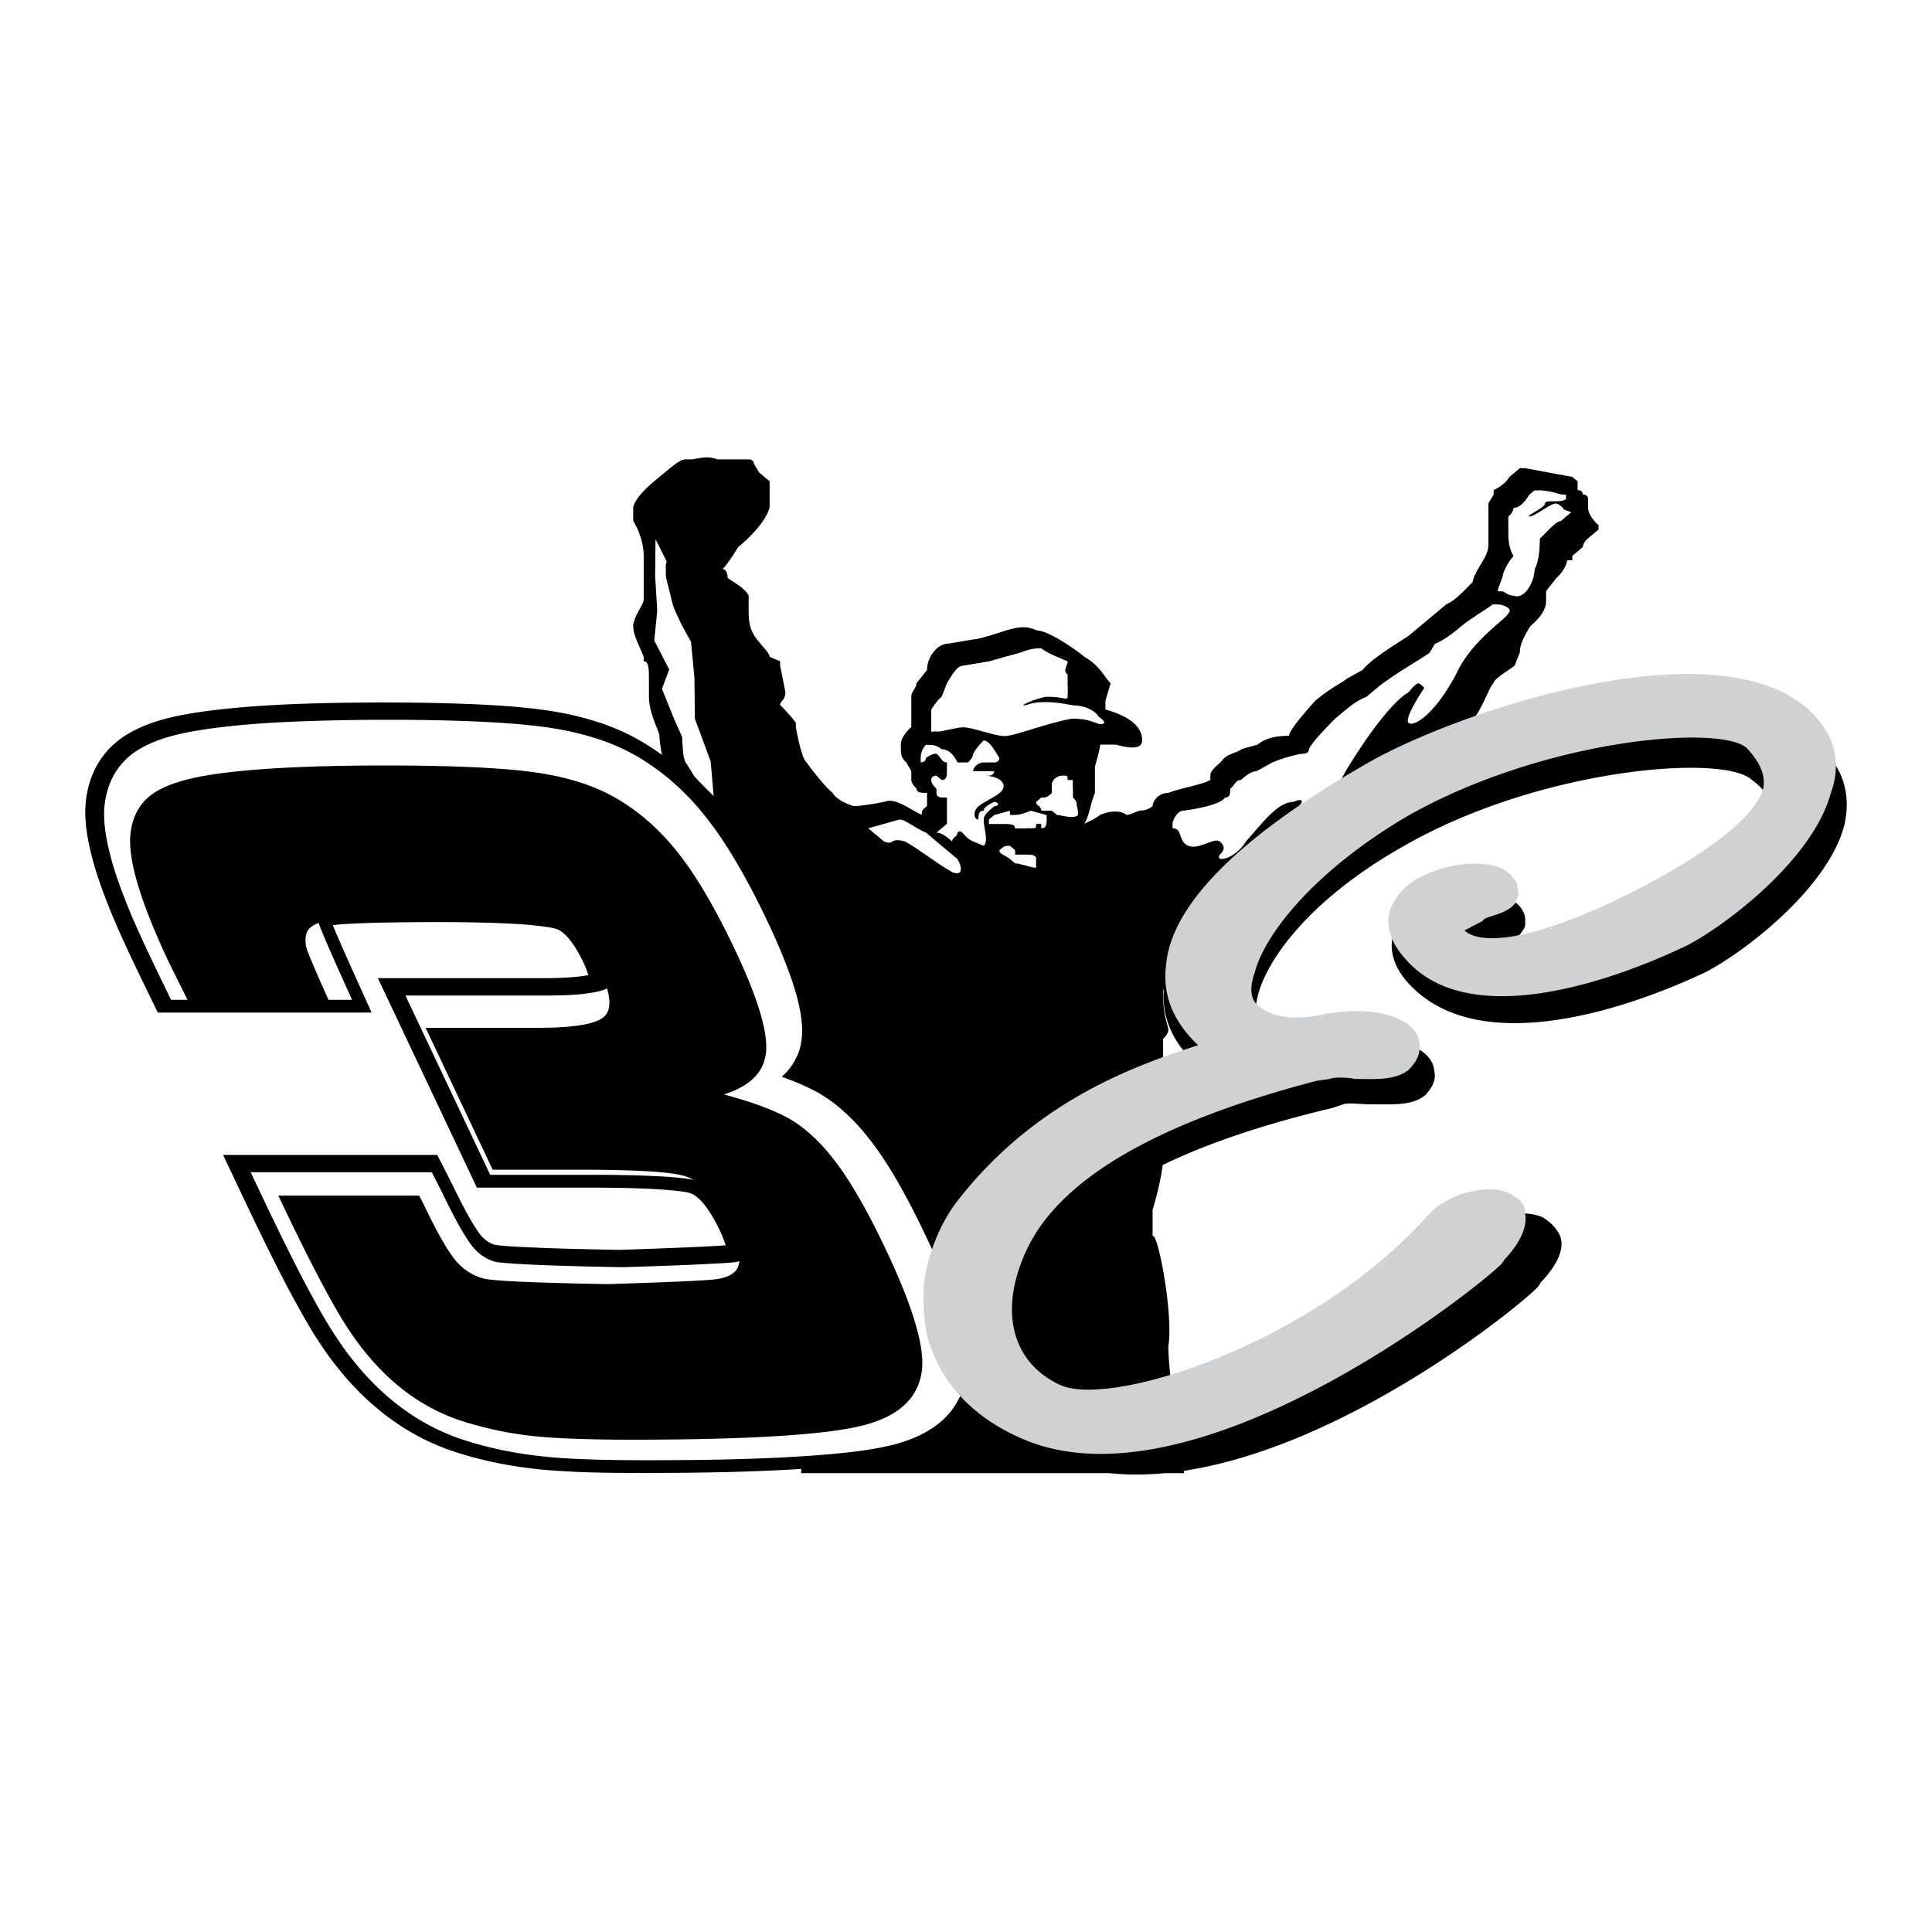
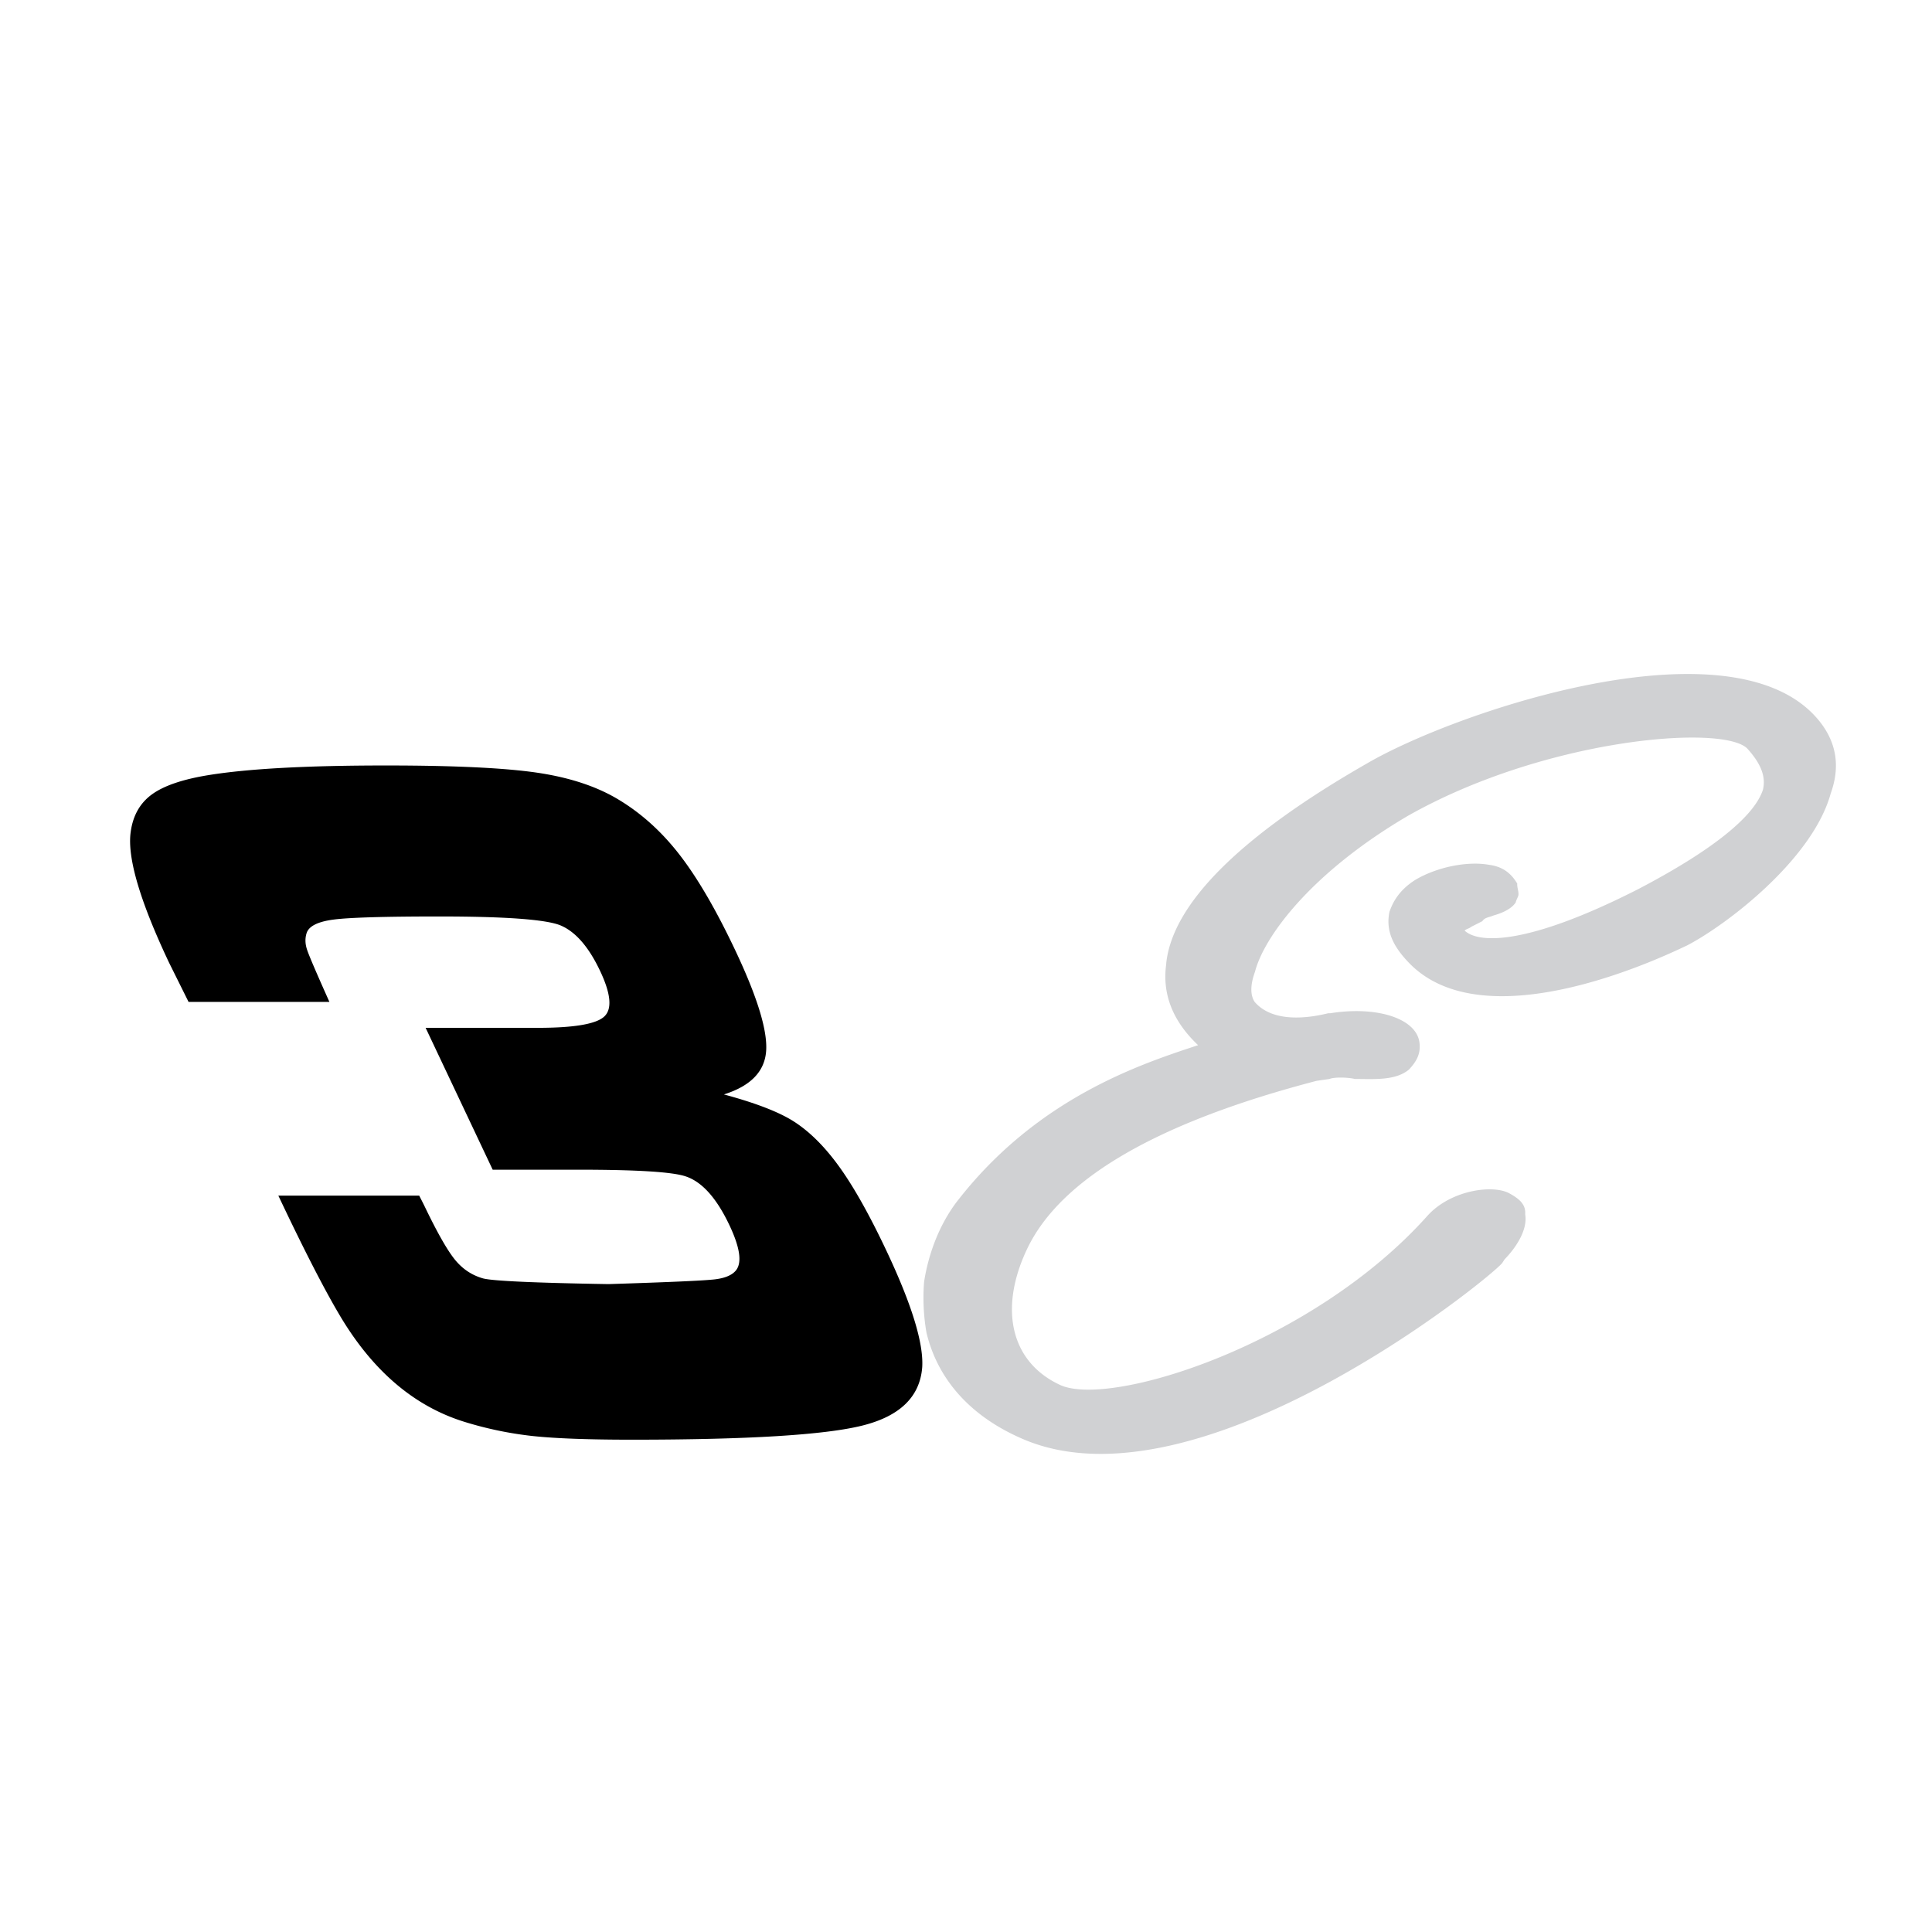
<svg xmlns="http://www.w3.org/2000/svg" width="2500" height="2500" viewBox="0 0 192.756 192.756">
  <g fill-rule="evenodd" clip-rule="evenodd">
-     <path fill="#fff" d="M0 0h192.756v192.756H0V0z" />
-     <path d="M159.49 52.399s-1.047-.876-1.047-1.752v-.875c0-.438-.523-.438-.523-.438s0-.438-.523-.438v-.438-.438l-.523-.438-4.711-.875h-.523l-1.047.875c-.523.876-1.57 1.313-1.57 1.313v.438l-.523.876V54.149c0 .438 0 .876-.523 1.752s-1.047 1.752-1.047 2.189c-.523.438-1.57 1.752-2.617 2.189l-2.619 2.189-1.045.875c-.523.438-3.664 2.189-4.711 3.503l-1.572.875c-.521.438-1.568.876-3.141 2.19-1.568 1.751-2.617 3.065-2.617 3.503-.523 0-2.094 0-3.141.876l-1.57.438c-.523.438-1.568.438-2.094 1.313-.523.438-1.047.876-1.047 1.314v.438c-.523.438-3.141.875-4.188 1.313-1.047 0-1.57.876-1.57 1.314-.523.438-1.047.438-1.047.438-.523 0-1.047.438-1.57.438-.523-.438-1.57-.438-2.617 0 0 0-.523.438-1.57.876.523-.876.523-1.751 1.047-3.065V76.48s.523-1.751.523-2.189h1.57c1.57.438 2.617.438 2.617-.438 0-1.751-2.094-2.627-3.664-3.065v-.875l.523-1.752c-.523-.438-1.047-1.751-2.617-2.627-1.047-.875-3.664-2.627-4.711-2.627-1.047-.438-1.57-.438-3.141 0 0 0-2.617.875-3.141.875l-2.617.438c-1.046 0-2.093 1.313-2.093 2.627l-1.047 1.313c0 .438-.523.876-.523 1.313v3.065s-1.047.876-1.047 1.752 0 1.313.523 1.751l.523.876v.876c0 .438.523.875.523.875 0 .438.523.438 1.047.438v1.314c-.523.438-.523.438-.523.875-1.047-.438-2.617-1.751-3.664-1.313 0 0-2.094.438-3.141.438 0 0-1.571-.438-2.094-1.314-1.047-.876-2.617-3.065-2.617-3.065-.523-.438-1.047-3.503-1.047-3.503V72.1s-1.047-1.314-1.57-1.752c0-.438.523-.438.523-1.313l-.523-2.627v-.438l-1.047-.438c0-.438-1.046-1.313-1.57-2.189-.524-.875-.524-1.751-.524-2.627v-1.314c-.523-.875-1.57-1.313-2.094-1.751 0 0 0-.876-.523-.876.523-.438 1.57-2.189 1.57-2.189.524-.438 2.617-2.189 3.141-3.941V48.018l-1.046-.876-.523-.875c0-.438-.524-.438-.524-.438h-3.141c-1.047-.438-2.094 0-2.617 0h-.525c-.523 0-1.047.438-3.141 2.189-2.094 1.751-2.094 2.627-2.094 2.627v1.313c.523.876 1.047 2.189 1.047 3.504v4.379c0 .438-1.047 1.751-1.047 2.627 0 .875.523 1.751 1.047 3.065v.438c.523 0 .523.876.523 1.751v1.751c0 1.752 1.047 3.503 1.047 3.941 0 .425.124 1.161.251 1.905a23.435 23.435 0 0 0-3.365-2.061 25.187 25.187 0 0 0-2.572-1.067 31.161 31.161 0 0 0-4.133-1.083c-2.871-.524-5.792-.715-8.703-.849-3.754-.159-7.51-.188-11.268-.163-5.001.049-10.03.185-14.999.797-2.96.389-6.068.919-8.621 2.566a9.44 9.44 0 0 0-1.52 1.273 9.051 9.051 0 0 0-1.175 1.597 9.705 9.705 0 0 0-.831 2.037 11.105 11.105 0 0 0-.352 2.463c0 .542.028 1.066.079 1.605.385 3.171 1.508 6.203 2.726 9.138 1.362 3.207 2.921 6.316 4.434 9.455h21.334c-.946-2.097-1.901-4.191-2.833-6.295-.355-.805-.708-1.61-1.043-2.424.476-.067.96-.098 1.44-.128a98.07 98.07 0 0 1 3.757-.133c3.716-.066 7.444-.083 11.158.045 1.669.065 3.349.145 5.001.393.451.074.908.128 1.306.363.748.475 1.288 1.269 1.733 2.016.436.759.847 1.581 1.103 2.42a9.771 9.771 0 0 1-.512.088c-1.208.169-2.426.208-3.645.22l-16.841.001 9.876 20.896h10.897c2.535.003 5.073.028 7.604.195.545.04 1.087.087 1.63.15.514.067 1.058.109 1.514.374.757.477 1.312 1.279 1.774 2.025.56.94 1.071 1.963 1.402 3.009-.838.07-1.681.106-2.521.147-2.7.127-5.403.221-8.104.311-3.125-.058-6.252-.123-9.375-.271-.957-.05-1.922-.094-2.874-.212-.567-.081-1.08-.453-1.459-.866-.283-.317-.516-.681-.743-1.04-.899-1.45-1.625-2.984-2.385-4.509-.432-.862-.876-1.718-1.316-2.575H22.255c1.296 2.735 2.581 5.476 3.907 8.196 1.56 3.182 3.16 6.347 4.98 9.389a44.564 44.564 0 0 0 1.882 2.793 42.202 42.202 0 0 0 1.635 2.017 36.623 36.623 0 0 0 1.751 1.817 34.153 34.153 0 0 0 1.871 1.612c.649.494 1.302.954 1.986 1.397.689.422 1.379.81 2.099 1.177.727.347 1.451.659 2.203.947 3.108 1.103 6.38 1.761 9.661 2.066 3.667.321 7.366.327 11.044.321 4.893-.02 9.789-.092 14.672-.408-.014.228-.021.377-.021.428h30.754c1.803.188 3.65.175 5.518 0h1.939c0-.033-.008-.114-.025-.235 16.732-2.524 34.34-17.112 35.389-18.428l.221-.371c.885-.925 2.436-2.776 1.992-4.442-.221-.74-.885-1.481-1.77-2.036-1.992-.926-6.418-.37-8.631 2.222-7.389 8.755-19.592 14.465-28.201 16.383-.297-2.192-.545-4.404-.545-5.791.523-3.065-1.047-11.385-1.57-10.947v-.875-1.752c.43-1.438.859-3.168 1-4.469 4.49-2.184 10.137-4.082 16.924-5.693l1.105-.37c.443-.185 1.771 0 2.656 0 2.213 0 4.205.186 5.533-.926.662-.74 1.105-1.48.885-2.406-.223-2.592-4.648-3.888-9.516-2.962h-.223c-1.326.185-5.531.926-7.523-1.111-.664-.555-.664-1.666-.443-2.962.664-3.702 5.09-9.997 14.605-15.365 13.5-7.775 31.867-9.256 34.744-6.665 1.771 1.296 2.213 2.592 1.992 3.888-.443 2.777-4.648 5.924-11.951 9.812-11.064 5.738-16.375 5.368-17.924 4.258l.664-.556 1.105-.556c.223-.185.664-.37 1.107-.37.664-.371 1.77-.556 2.213-1.481.221-.186.221-.556.221-.741 0-.371 0-.741-.221-1.111-.443-.925-1.549-1.481-3.098-1.852-2.213-.37-5.312.186-7.525 1.481-1.77 1.111-2.213 2.407-2.434 3.147-.221 1.667.443 3.333 2.213 4.999 8.852 8.33 28.105-1.296 28.99-1.666 3.982-2.037 12.393-8.516 13.941-14.811.664-3.146-.221-5.738-2.656-7.96-7.9-7.344-26.807-3.151-38.592 1.392.221-.241.387-.416.473-.485.523 0 1.57-.876 3.141-2.628 1.57-1.751 2.094-3.941 2.617-4.379 0-.438 1.57-1.313 2.094-1.751l.523-1.314c0-.875.523-1.751 1.047-2.627 1.57-1.313 1.57-2.189 1.57-2.627v-.876l1.047-1.313c.523-.438 1.047-1.314 1.047-1.752h.523v-.438l1.047-.876s0-.438.523-.876l1.047-.876v-.434h.003zm-43.447 55.844v-.67-3.941s.523-.438.523-.875c0-.438-.523-1.314-.523-3.504v-.438c.023-.04.049-.08.074-.121a6.081 6.081 0 0 0-.016.19c-.223 3.703 1.992 6.479 4.205 7.961-1.244.385-2.687.835-4.263 1.398z" />
    <path d="M93.427 71.253c0-.439 0-.879.525-1.319l.522-1.746c.525-.879 1.047-1.752 1.573-1.752l2.617-.439 3.141-.879c1.57-.434 1.57 0 2.617 0l2.094.879c0 .439-.525.873 0 1.312V69.5c0 .434-.525 0-2.094 0-2.096.434-3.143 1.313-2.096.873h4.711c1.572.44 3.143 1.313 3.143 1.752-.525.439-1.047-.439-3.143-.439-2.615.439-5.758 1.751-6.805 1.751s-3.139-.873-4.185-.873c-.525 0-2.095.44-2.62.44v-1.751zM155.721 51.986c-.525 0-1.572 1.312-2.096 1.746 0 .439 0 2.191-.525 3.071 0 1.312-1.047 3.064-2.09 2.625-.525 0-1.047-.439-1.047-.439 0-.434 0-.873.521-1.752.525-.874.525-1.313.525-1.752V52.86v-.873c0-.879.521-.879.521-1.318 0 0 1.047-.434 1.568-.873 0 0 .525-.439.525-.873.523 0 1.57.434 2.617.434v.439c-.521.439-2.094 0-2.094.439 0 .434-2.096 1.312-1.57 1.312.521 0 2.094-.879 2.617-.879.525 0 1.572.439 1.572.439l-1.044.879zM101.279 81.32h1.572l1.57.439c0 .439 0 .879-.525.879v-.439h-.521c0 .439 0 .439-.523.439h-1.572c0-.439-.521-.439-1.047-.439h-1.568c0-.439.521-.439.521-.439.525-.439 1.572-.439 1.572-.439l.521-.001zM103.896 80.887c0-.439-.521-.439 0-.879 0 0 0-.439.525-.439h.521c.525-.434 0-.873 0-.873.525-.439 1.047-.873 1.572-.873h.521v1.746c.525.879.525 1.318.525 1.752-.525.439-1.572 0-2.094 0l-.525-.434h-1.045zM96.047 80.887c-.525 0 0-1.318 1.046-1.318l-1.046 1.318z" fill="#fff" />
    <path d="M92.906 70.814s.521-.879 1.047-1.313l.522-1.312c.525-.879 1.047-1.752 1.573-1.752l2.617-.439 3.141-.879c1.047-.434 1.57-.434 2.092-.434.525.434 1.572.873 2.619 1.312 0 0-.525.439-.525 1.312.525.439.525 1.312.525 1.752s-.525.439-2.619.439c-1.57 0-2.617.873-1.57.873 1.049-.439 2.617-.439 4.711 0 1.572 0 2.617.879 2.617 1.313 0 .439-.521 0-3.139 0-2.619 0-5.236 1.751-6.805 1.318-1.047 0-2.617-.879-3.664-.879-.525 0-2.095.879-3.142.879v-2.19zM86.623 82.639l3.142-.879c.525 0 1.572.879 2.616 1.312l3.142 2.631c.525.874.525 1.752-.522 1.312-1.573-.879-3.142-2.191-4.71-3.064-1.573-.439-1.047.434-2.095 0-.527-.439-1.048-.879-1.573-1.312zM150.484 61.181c0 .439-3.664 2.625-5.232 6.129-2.096 3.944-4.189 5.256-4.715 4.817-.521-.439 1.572-3.504 1.572-3.504-.525-.434-.525-.873-1.572.439-1.568.873-4.186 4.377-6.279 7.881-1.568 3.065-4.189 5.256-4.711 5.256-.525 0 0-.879 0-1.752.521-.439.521-.879-.525-.439-1.568 0-3.137 2.191-4.711 3.943-1.047 1.752-3.137 2.186-2.615 1.313.521-.44.521-.879 0-1.313-.521-.439-2.096.873-3.143.434-1.047-.434-.521-1.746-1.568-1.746V82.2c0-.439.521-1.312 1.047-1.312 0 0 3.664-.439 4.186-1.318.525 0 .525-.434.525-.873.521-.439.521-.873 1.047-.873.521-.439 1.047-.879 1.568-.879l1.574-.873c1.043-.439 2.615-.878 3.137-.878 0 0 .525 0 .525-.44 0 0 0-.434 2.617-3.064 1.568-1.313 2.094-1.752 3.141-2.186l1.047-.879c1.57-1.312 4.711-3.064 5.232-3.504l.525-.873c1.049-.439 2.096-1.312 2.617-1.752 1.047-.873 2.617-1.752 3.143-2.191h.521c.526-.004 1.573.436 1.047.876zM155.195 51.547c0 .439-1.57 1.752-1.57 2.186 0 .439-.525 1.752-.525 3.071 0 .873-1.568 2.625-2.09 2.625-.525-.439-1.047-.439-1.572-.439 0-.434.525-1.312.525-1.752.521-1.313 1.047-1.752 1.047-1.752-.525-.874-.525-1.752-.525-2.625v-1.312c.525-.439.525-.879.525-.879.521 0 1.043-.434 1.568-1.312l.521-.434c.525 0 1.572 0 2.621.434 0 0 .521 0 0 .439-.525 0-1.572 0-2.096.439 0 .434-2.094 1.312-1.047 1.312.521 0 2.094-1.312 2.617-1.312.525 0 1.047.873 1.047.873s-.52.438-1.046.438zM101.279 86.137l-.521-.434c-.525-.439-1.047-.439-1.047-.879.521-.439.521-.439 1.047-.439l.521.439v.44h1.047c.525 0 1.049 0 1.049.439v.874c-.523 0-1.57-.44-2.096-.44zM101.279 81.32c.525 0 1.572-.434 1.572-.434l1.57.434v.439c0 .439-.525.439-.525.879v-.878h-.521v.439h-.523l-.525.439h-1.047c0-.439-.521-.439-1.047-.439h-1.568v-.439l.521-.439 1.572-.434v.434l.521-.001zM103.896 80.447c-.521 0-.521-.439-.521-.439l.521-.439c.525 0 .525 0 1.047-.434v-.879c0-.434.525-.873 1.047-.873.525 0 .525 0 .525.439l.521.873v.873c.525.439.525.879 0 1.318 0 .434-1.047.434-1.568 0h-.525l-1.047-.439z" fill="#fff" />
-     <path d="M98.139 77.383h.525s.521 0 .521-.44h-2.091c0-.439.523-.873 1.045-.873h1.047c.525 0 .525-.439.525-.439-.525-.879-1.047-1.752-1.572-1.752 0 0-.521.439-1.045 1.313 0 .439-.525.878-.525.878h-1.047s-.522-1.318-1.569-1.318c-.525-.434-1.047-.434-1.047-.434h-.525s-.522.434-.522 1.312v.439s.522 0 .522-.439c0 0 .525-.439 1.047-.439.525.439.525.878 1.047.878v.873c0 .44 0 .879-.522.879l-.525-.439c-.521 0-.521.439-.521.439 0 .434.521.873.521.873v.439c0 .434.525.434.525.434h.522v2.629s-.522.439-1.047.873c.525 0 1.047.439 1.573.879 0-.439.522-.439.522-.879.525-.434.525.439 1.572.879l1.045.434c.525-.434 0-1.746 0-2.625 0-.439.525-.873 1.047-1.312.525 0 .525-.439 0-.439 0 0-1.047.439-1.047.879-.521 0-.521.434-.521.873-.523 0-.523-.873 0-1.312.521-.439 1.568-.879 2.094-1.312 1.045-.878-.002-1.751-1.574-1.751z" fill="#fff" />
    <path d="M96.047 80.447c-.525 0 0-.879.521-.879.526 0-.521.879-.521.879zM13.285 75.151c1.837-1.313 4.133-1.875 6.326-2.252 4.143-.676 8.363-.878 12.555-1 4.961-.126 9.937-.125 14.896.066 2.574.109 5.149.264 7.701.628 2.081.316 4.09.795 6.058 1.55 1.054.42 2.054.904 3.028 1.486a25.054 25.054 0 0 1 2.77 1.966 26.976 26.976 0 0 1 2.91 2.837 34.493 34.493 0 0 1 2.625 3.474c1.978 3.019 3.626 6.25 5.115 9.535a55.025 55.025 0 0 1 1.639 4.069c.59 1.734 1.098 3.51 1.125 5.354a7.212 7.212 0 0 1-.246 1.795l-.166.484c-.368.879-.9 1.667-1.633 2.286 1.245.436 2.466.944 3.622 1.582 1.463.834 2.715 1.911 3.864 3.137 2.369 2.583 4.12 5.66 5.714 8.763a103.387 103.387 0 0 1 2.043 4.26 64.43 64.43 0 0 1 1.897 4.7c.713 2.082 1.336 4.238 1.332 6.456a8.814 8.814 0 0 1-.312 2.01c-.103.325-.215.632-.347.945a8.58 8.58 0 0 1-.857 1.433 9.894 9.894 0 0 1-.917.992c-.264.229-.528.439-.809.646a12.45 12.45 0 0 1-1.895 1.048c-.609.252-1.212.461-1.844.646-2.22.594-4.526.841-6.81 1.051-6.033.509-12.102.581-18.153.589-2.907-.002-5.82-.036-8.721-.233-3.512-.254-7-.884-10.324-2.062a28.585 28.585 0 0 1-2.058-.886 29.021 29.021 0 0 1-1.963-1.1 30.897 30.897 0 0 1-1.863-1.312 31.373 31.373 0 0 1-1.761-1.519 35.923 35.923 0 0 1-1.659-1.721 40.411 40.411 0 0 1-1.557-1.921 41.678 41.678 0 0 1-2.305-3.521c-1.342-2.316-2.565-4.698-3.757-7.094-1.208-2.44-2.372-4.901-3.538-7.362h18.072c.403.785.807 1.568 1.192 2.363.594 1.216 1.206 2.424 1.894 3.59.364.607.743 1.222 1.224 1.744.555.581 1.19.987 1.962 1.221.366.084.765.107 1.139.141.868.071 1.737.118 2.607.159 3.019.135 6.041.2 9.062.256 3.263-.108 6.531-.207 9.791-.398.669-.041 1.386-.047 2.029-.262.14-.051.319-.119.425-.229.079-.195.028-.521-.001-.721-.169-.974-.588-1.905-1.014-2.789-.698-1.405-1.574-2.912-2.9-3.812a3.483 3.483 0 0 0-1.085-.462c-.932-.203-1.896-.277-2.845-.347-2.376-.157-4.758-.189-7.139-.198H48.906L40.45 99.323l14.479-.001c1.476-.015 2.974-.058 4.428-.334.414-.087.905-.188 1.266-.42.104-.076.094-.271.096-.384-.019-.767-.335-1.55-.634-2.244a15.474 15.474 0 0 0-1.246-2.291c-.63-.906-1.435-1.833-2.52-2.179-.959-.271-1.979-.365-2.968-.456-3.516-.295-7.061-.294-10.586-.284-2.611.011-5.232.023-7.84.177-.816.052-1.646.105-2.44.313-.121.034-.657.185-.694.321-.103.408.106.836.251 1.205.237.594.489 1.182.743 1.769.762 1.753 1.555 3.495 2.342 5.237H17.064c-1.366-2.833-2.763-5.64-3.992-8.533-1.115-2.688-2.146-5.453-2.572-8.345a14.907 14.907 0 0 1-.116-1.792c.014-.397.044-.78.103-1.173.168-.997.467-1.895.977-2.77a7.273 7.273 0 0 1 1.257-1.529c.183-.161.369-.312.564-.459z" fill="#fff" />
    <path d="M32.867 99.962H18.813l-1.953-3.931c-2.916-6.169-4.189-10.519-3.818-13.044.224-1.629.934-2.875 2.126-3.738s3.078-1.503 5.654-1.919c3.941-.638 9.834-.958 17.682-.958 6.827 0 11.867.243 15.116.723 3.251.483 5.958 1.382 8.122 2.699 2.289 1.381 4.323 3.229 6.104 5.543 1.781 2.313 3.622 5.479 5.519 9.493 2.203 4.661 3.225 8.009 3.071 10.049-.155 2.04-1.559 3.479-4.212 4.313 3.215.866 5.557 1.777 7.033 2.735 1.579 1.024 3.083 2.537 4.515 4.534 1.433 2 2.981 4.759 4.644 8.276 2.54 5.374 3.737 9.26 3.594 11.659-.221 2.943-2.204 4.887-5.949 5.828-3.745.941-11.419 1.415-23.019 1.415-4.288 0-7.565-.121-9.832-.359a36.407 36.407 0 0 1-6.847-1.415c-5.074-1.564-9.261-5.16-12.557-10.784-1.562-2.651-3.572-6.582-6.035-11.792h14.054c.308.599.505.991.594 1.18 1.229 2.549 2.22 4.289 2.977 5.217.757.928 1.693 1.551 2.81 1.864.965.252 5.134.442 12.5.566 6.012-.19 9.55-.348 10.61-.474 1.061-.126 1.777-.442 2.151-.948.57-.788.341-2.271-.689-4.452-1.284-2.716-2.743-4.34-4.379-4.877-1.312-.442-4.877-.664-10.689-.664h-8.554l-6.69-14.153h11.179c3.6 0 5.81-.371 6.628-1.115.82-.742.686-2.265-.4-4.562-1.146-2.425-2.479-3.945-3.994-4.561-1.478-.581-5.506-.873-12.081-.873-5.445 0-8.956.104-10.532.312-1.575.209-2.469.664-2.68 1.365-.158.511-.144 1.053.047 1.629.187.576.933 2.315 2.234 5.219z" />
    <path d="M180.938 71.286c-9.025-9.371-35.859-.186-44.537 4.873-12.449 7.124-19.352 13.871-20.037 19.87l-.014.186c-.51 3.75 1.406 6.373 3.184 8.062-5.668 1.874-16.123 5.247-24.168 15.744-1.665 2.247-2.735 5.059-3.17 7.87a20.338 20.338 0 0 0 .237 5.062c1.117 4.686 4.429 8.436 9.771 10.683 17.465 7.312 46.26-15.929 47.666-17.617l.242-.374c.924-.938 2.346-2.812 2.055-4.5.072-.938-.52-1.5-1.537-2.062-1.623-.938-5.914-.373-8.244 2.25-11.408 12.744-31.439 19.117-36.568 16.868-4.918-2.248-6.199-7.498-3.391-13.494 3.32-7.124 13.104-12.747 28.926-16.871l1.289-.186c.438-.188 1.713-.188 2.547 0 1.91 0 4.02.186 5.381-.938.695-.75 1.18-1.5 1.057-2.623-.232-2.438-4.162-3.75-8.891-3h-.213c-1.516.376-5.396 1.126-7.342-1.124-.379-.562-.518-1.5.025-3 .918-3.562 5.666-9.932 15.238-15.556 13.557-7.685 31.291-9.185 33.859-6.75 1.369 1.5 1.9 2.812 1.586 4.126-.846 2.624-4.932 5.997-12.461 9.932-11.057 5.624-15.924 5.436-17.307 4.124.227-.188.439-.188.666-.374l1.107-.562c.24-.376.666-.376 1.105-.564.65-.186 1.742-.562 2.227-1.312.014-.188.256-.562.27-.75.029-.374-.152-.75-.121-1.124-.564-.938-1.355-1.688-2.826-1.874-2.094-.376-5.109.186-7.334 1.498-1.787 1.126-2.316 2.438-2.588 3.188-.346 1.686.172 3.186 1.738 4.874 7.809 8.621 27.047-1.126 27.926-1.5 3.984-2.062 12.568-8.623 14.359-15.182 1.086-3 .446-5.623-1.712-7.873z" fill="#d0d1d3" />
    <path d="M65.402 53.798l-.042 3.625.213 3.497-.298 2.985 1.493 2.899-.725 1.919 1.237 3.07.768 1.706s.085 1.706.17 2.004c.085.298.128.469.128.469s.725 1.108.853 1.365c.128.256 2.004 2.089 2.004 2.089l-.298-3.454-1.578-4.264-.043-4.051-.341-3.625s-.853-1.493-1.023-1.876c-.171-.384-.64-1.322-.768-1.748-.128-.427-.299-1.194-.384-1.535-.085-.341-.341-1.237-.341-1.535v-.981l.085-.341-1.11-2.218z" fill="#fff" />
  </g>
</svg>